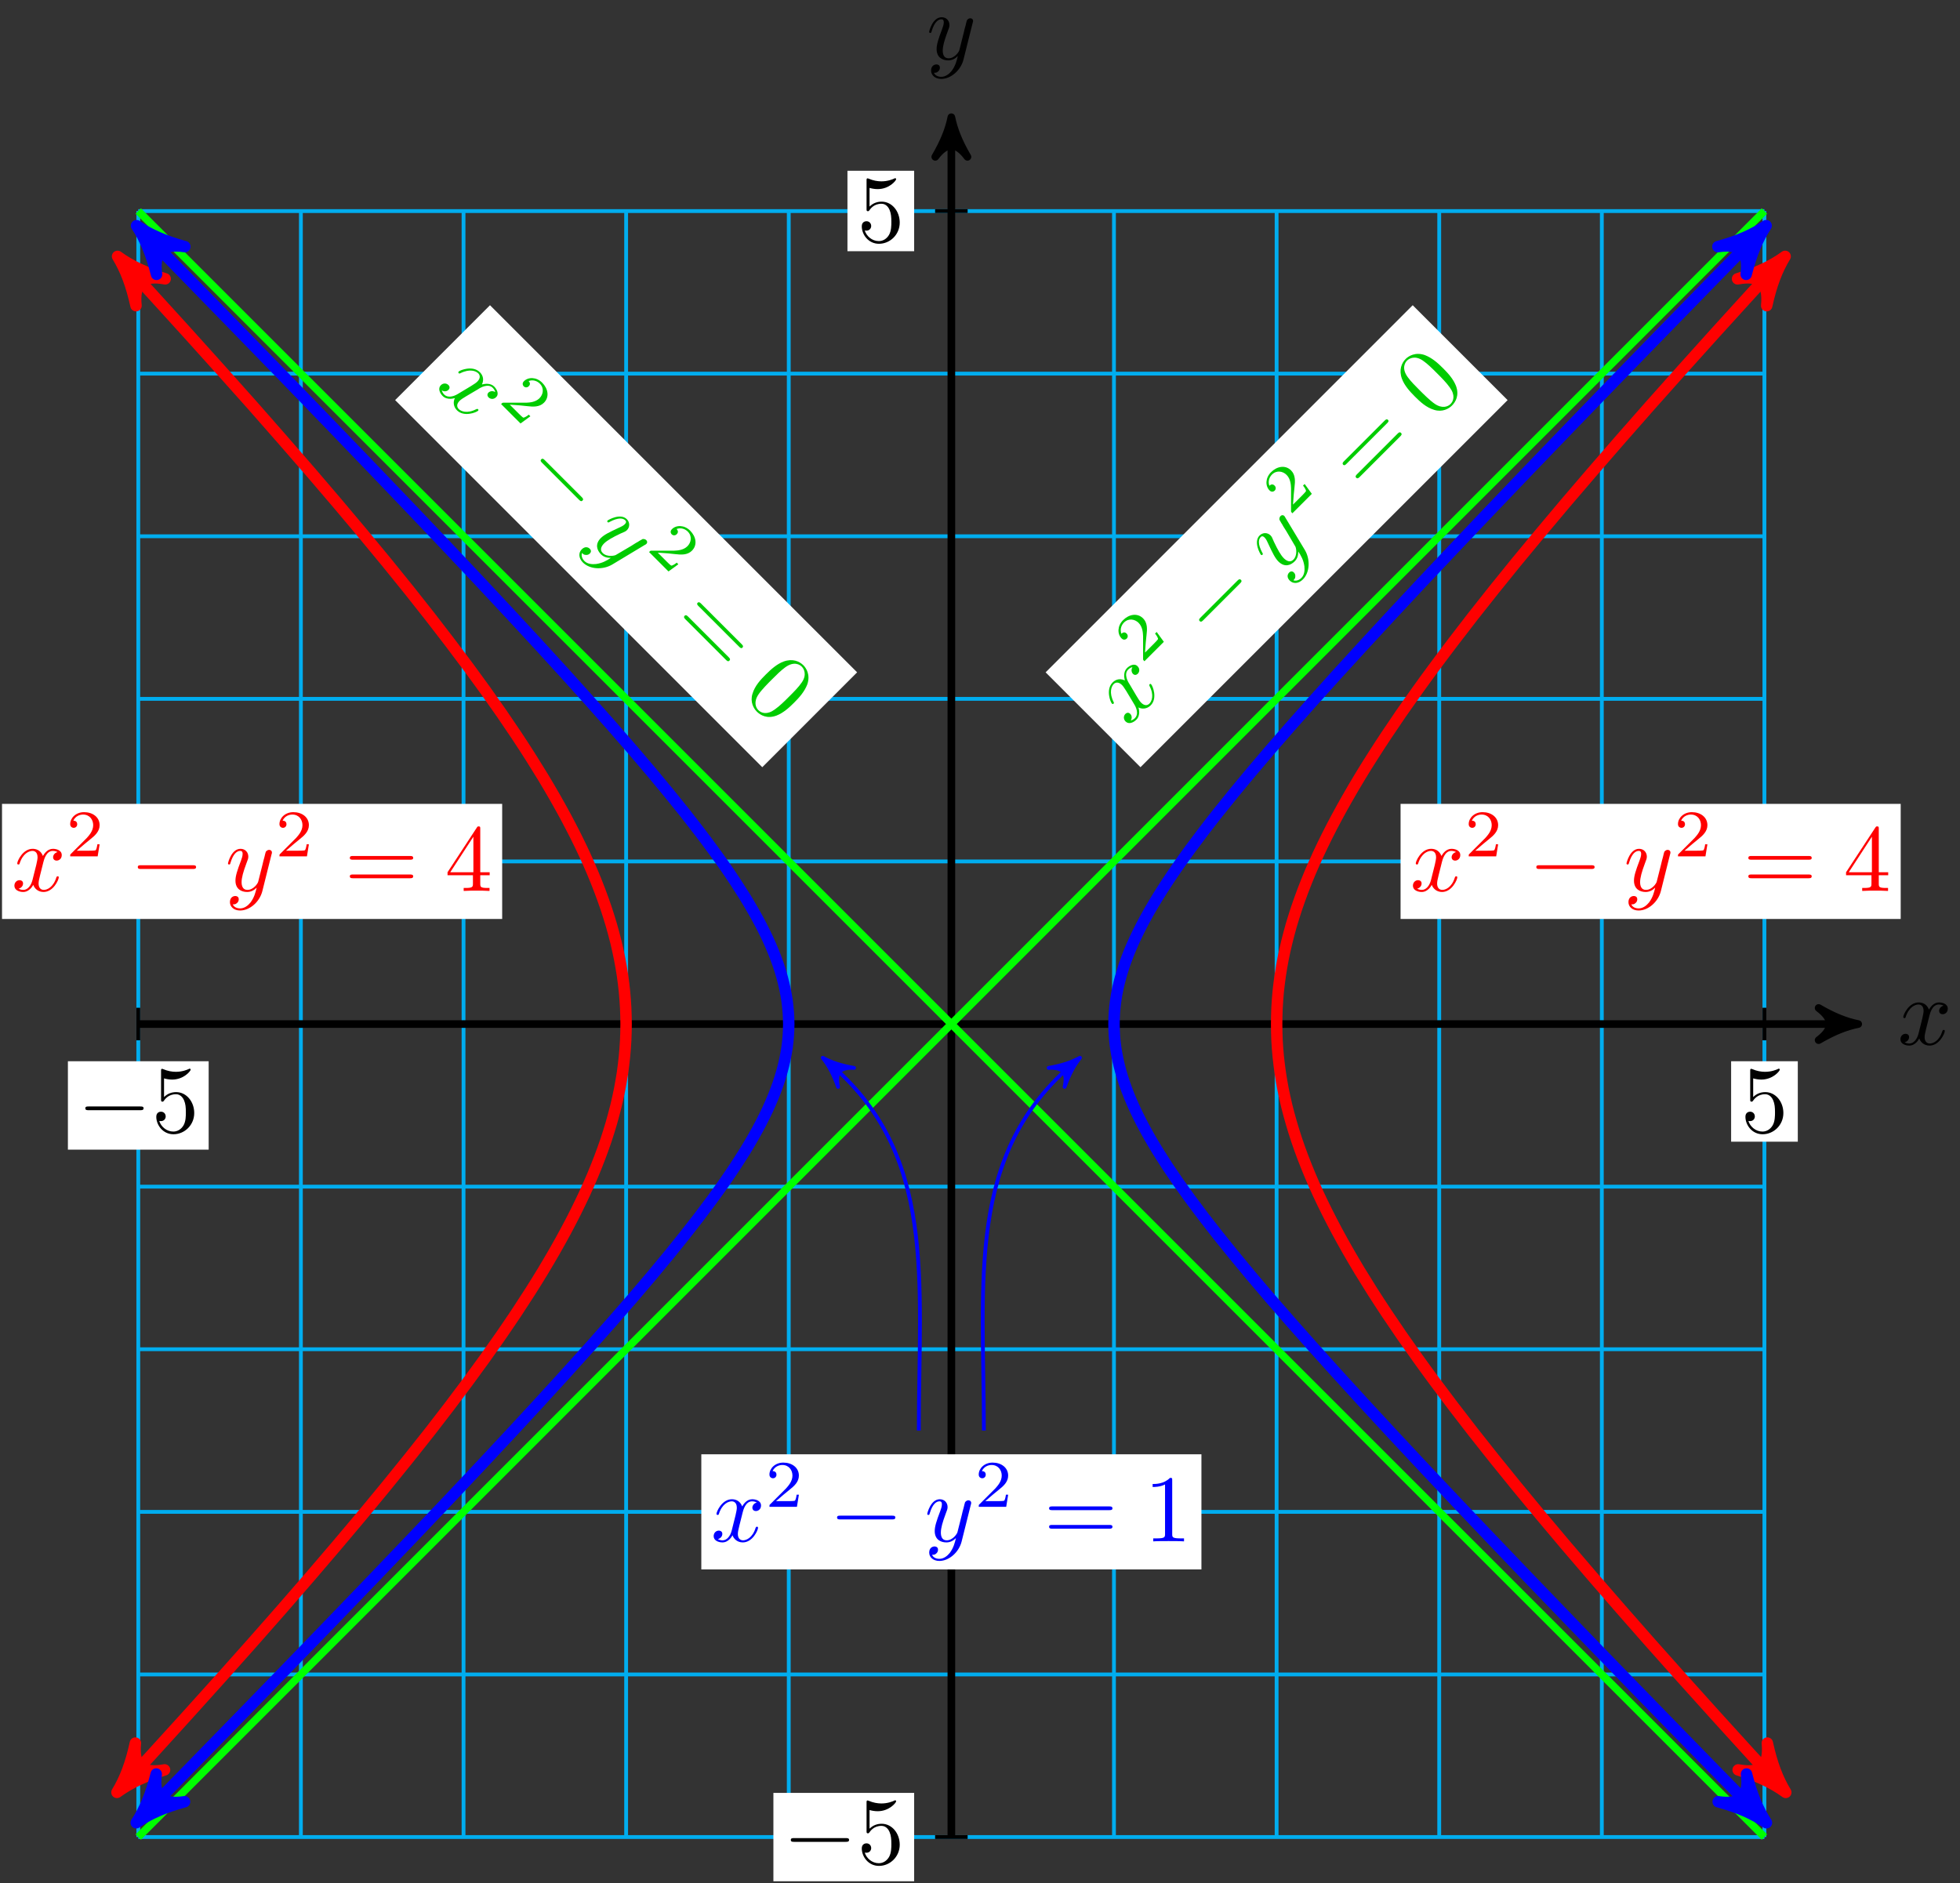
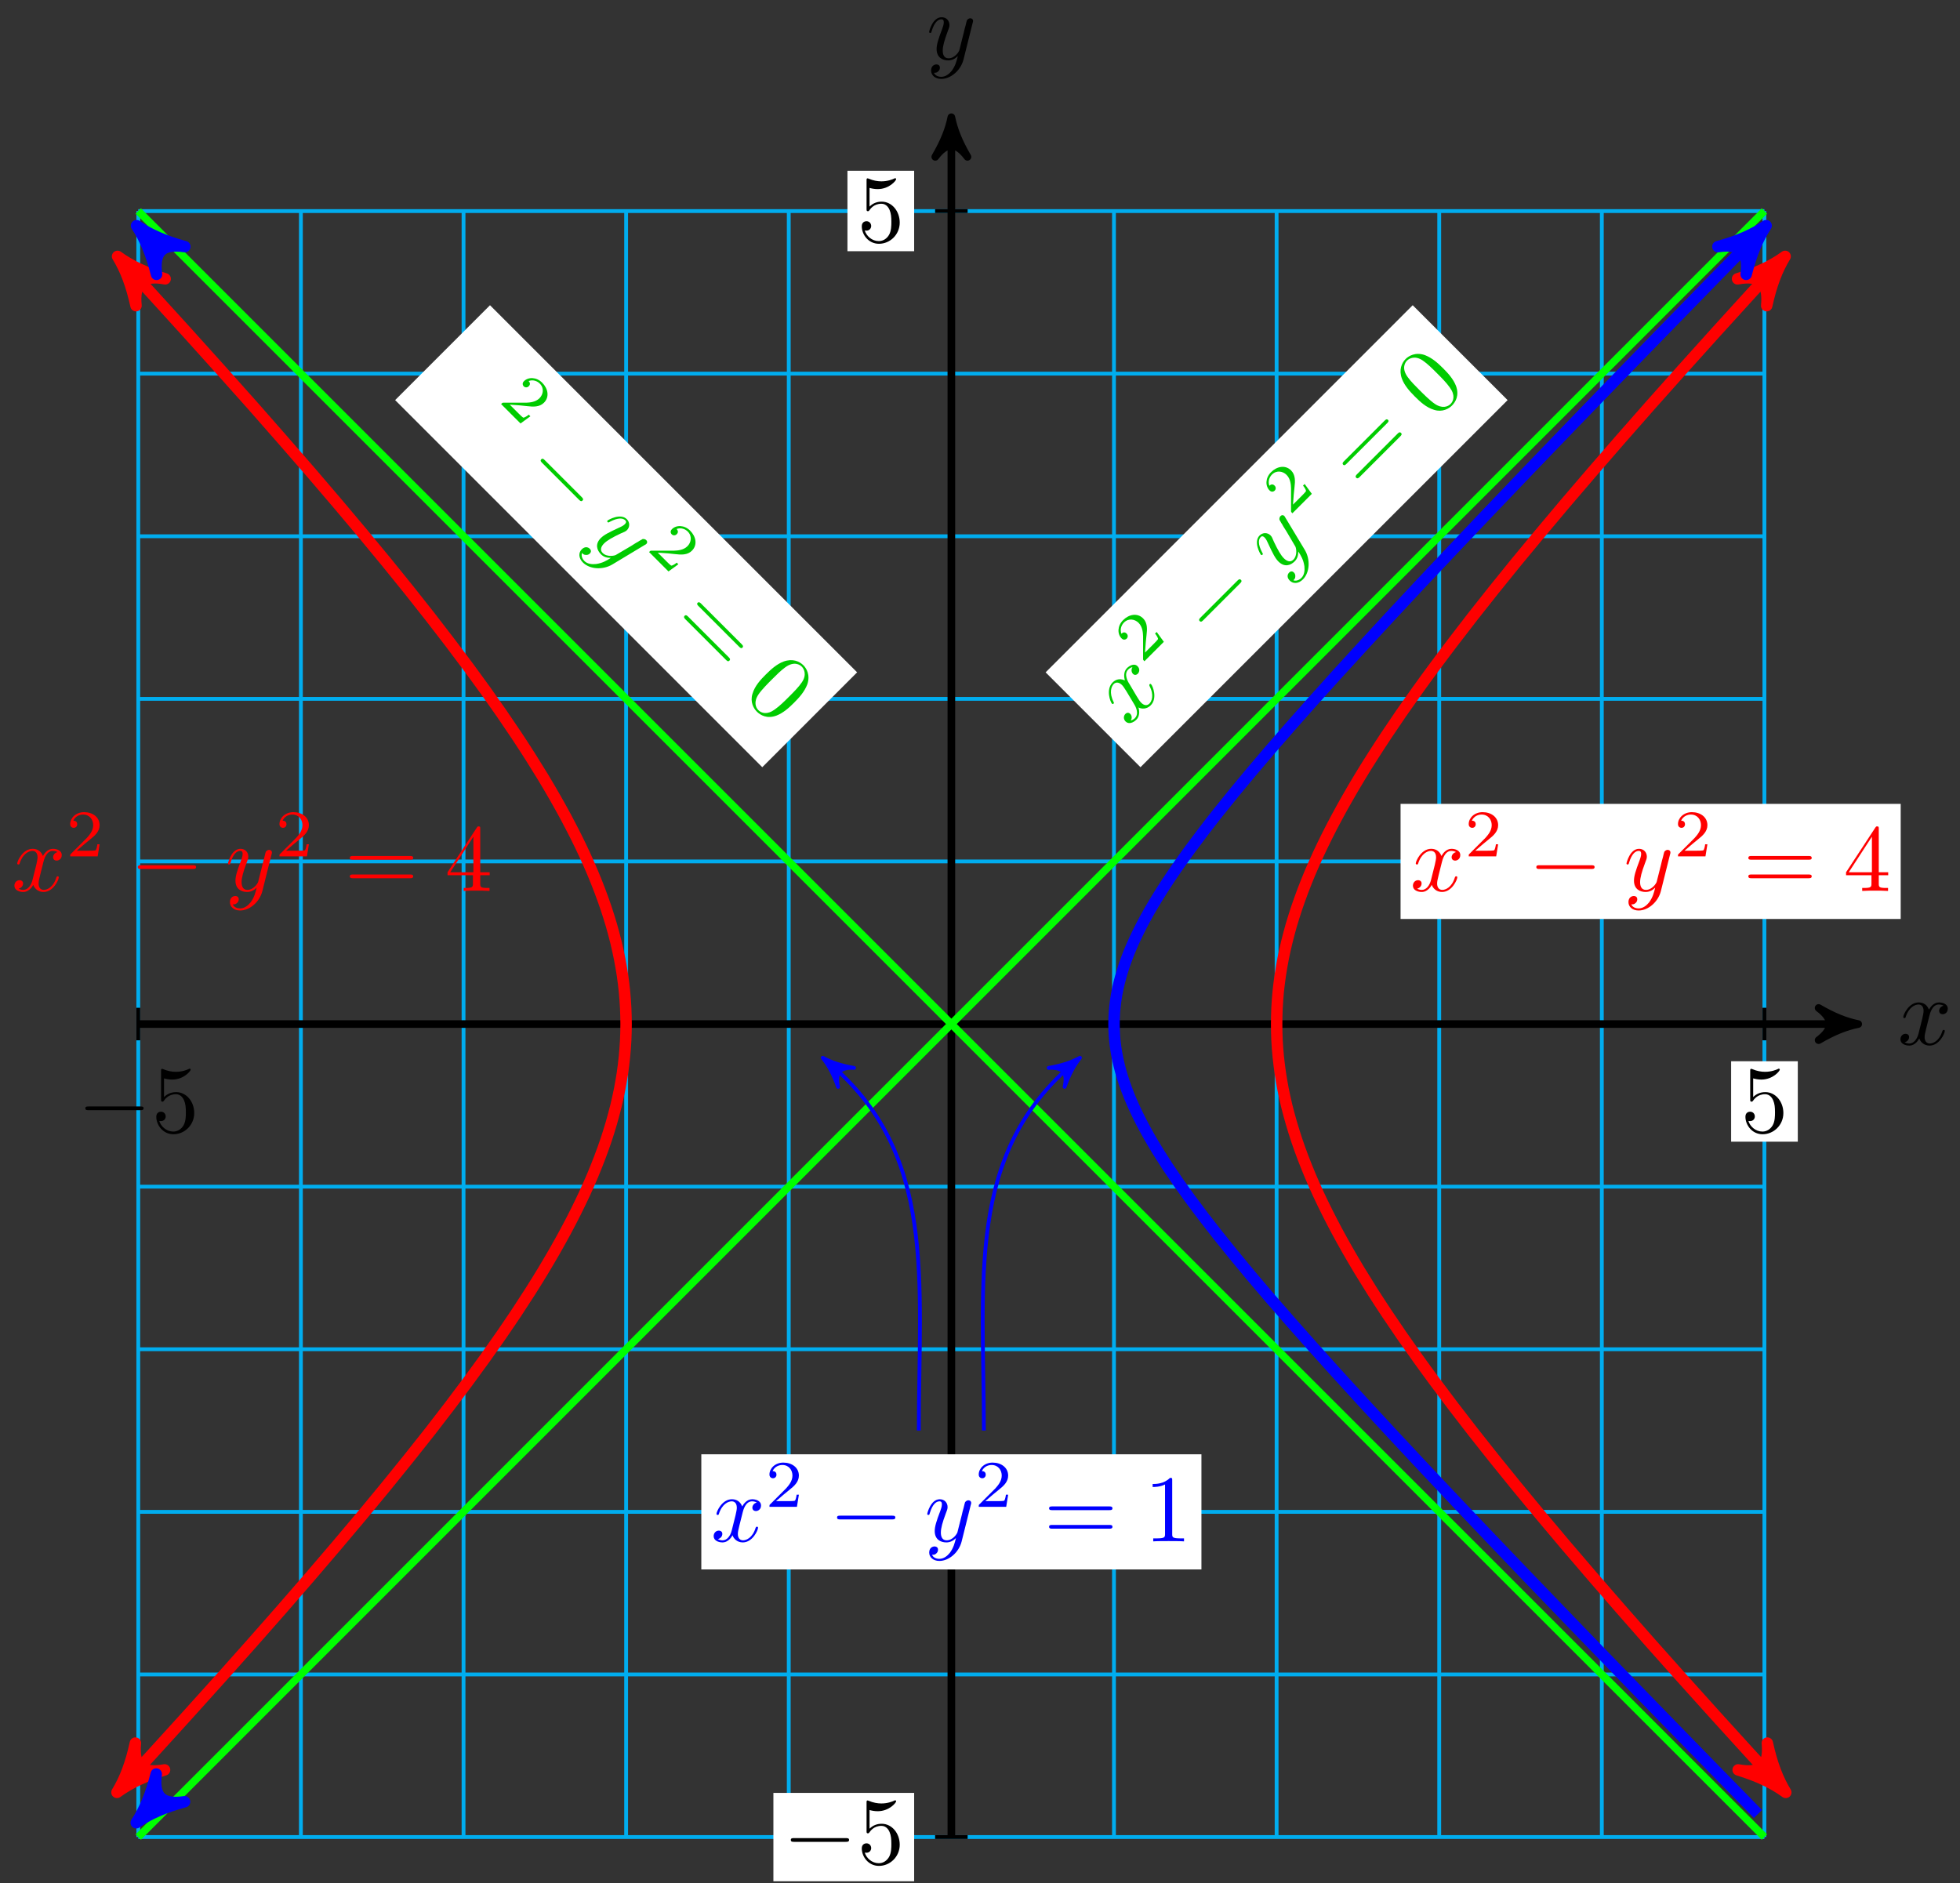
<svg xmlns="http://www.w3.org/2000/svg" xmlns:xlink="http://www.w3.org/1999/xlink" width="205pt" height="197pt" viewBox="0 0 205 197" version="1.1">
  <rect x="0" y="0" width="205" height="197" fill="#333333" stroke="none" />
  <defs>
    <g>
      <symbol overflow="visible" id="glyph0-0">
        <path style="stroke:none;" d="" />
      </symbol>
      <symbol overflow="visible" id="glyph0-1">
        <path style="stroke:none;" d="M 3.328 -3.016 C 3.391 -3.266 3.625 -4.188 4.312 -4.188 C 4.359 -4.188 4.609 -4.188 4.812 -4.062 C 4.531 -4 4.344 -3.766 4.344 -3.516 C 4.344 -3.359 4.453 -3.172 4.719 -3.172 C 4.938 -3.172 5.25 -3.344 5.25 -3.75 C 5.25 -4.266 4.672 -4.406 4.328 -4.406 C 3.75 -4.406 3.406 -3.875 3.281 -3.656 C 3.031 -4.312 2.5 -4.406 2.203 -4.406 C 1.172 -4.406 0.594 -3.125 0.594 -2.875 C 0.594 -2.766 0.703 -2.766 0.719 -2.766 C 0.797 -2.766 0.828 -2.797 0.844 -2.875 C 1.188 -3.938 1.844 -4.188 2.188 -4.188 C 2.375 -4.188 2.719 -4.094 2.719 -3.516 C 2.719 -3.203 2.547 -2.547 2.188 -1.141 C 2.031 -0.531 1.672 -0.109 1.234 -0.109 C 1.172 -0.109 0.953 -0.109 0.734 -0.234 C 0.984 -0.297 1.203 -0.5 1.203 -0.781 C 1.203 -1.047 0.984 -1.125 0.844 -1.125 C 0.531 -1.125 0.297 -0.875 0.297 -0.547 C 0.297 -0.094 0.781 0.109 1.219 0.109 C 1.891 0.109 2.25 -0.594 2.266 -0.641 C 2.391 -0.281 2.75 0.109 3.344 0.109 C 4.375 0.109 4.938 -1.172 4.938 -1.422 C 4.938 -1.531 4.859 -1.531 4.828 -1.531 C 4.734 -1.531 4.719 -1.484 4.688 -1.422 C 4.359 -0.344 3.688 -0.109 3.375 -0.109 C 2.984 -0.109 2.828 -0.422 2.828 -0.766 C 2.828 -0.984 2.875 -1.203 2.984 -1.641 Z M 3.328 -3.016 " />
      </symbol>
      <symbol overflow="visible" id="glyph0-2">
        <path style="stroke:none;" d="M 4.844 -3.797 C 4.891 -3.938 4.891 -3.953 4.891 -4.031 C 4.891 -4.203 4.75 -4.297 4.594 -4.297 C 4.5 -4.297 4.344 -4.234 4.25 -4.094 C 4.234 -4.031 4.141 -3.734 4.109 -3.547 C 4.031 -3.297 3.969 -3.016 3.906 -2.75 L 3.453 -0.953 C 3.422 -0.812 2.984 -0.109 2.328 -0.109 C 1.828 -0.109 1.719 -0.547 1.719 -0.922 C 1.719 -1.375 1.891 -2 2.219 -2.875 C 2.375 -3.281 2.422 -3.391 2.422 -3.594 C 2.422 -4.031 2.109 -4.406 1.609 -4.406 C 0.656 -4.406 0.297 -2.953 0.297 -2.875 C 0.297 -2.766 0.391 -2.766 0.406 -2.766 C 0.516 -2.766 0.516 -2.797 0.562 -2.953 C 0.844 -3.891 1.234 -4.188 1.578 -4.188 C 1.656 -4.188 1.828 -4.188 1.828 -3.875 C 1.828 -3.625 1.719 -3.359 1.656 -3.172 C 1.25 -2.109 1.078 -1.547 1.078 -1.078 C 1.078 -0.188 1.703 0.109 2.297 0.109 C 2.688 0.109 3.016 -0.062 3.297 -0.344 C 3.172 0.172 3.047 0.672 2.656 1.203 C 2.391 1.531 2.016 1.828 1.562 1.828 C 1.422 1.828 0.969 1.797 0.797 1.406 C 0.953 1.406 1.094 1.406 1.219 1.281 C 1.328 1.203 1.422 1.062 1.422 0.875 C 1.422 0.562 1.156 0.531 1.062 0.531 C 0.828 0.531 0.5 0.688 0.5 1.172 C 0.5 1.672 0.938 2.047 1.562 2.047 C 2.578 2.047 3.609 1.141 3.891 0.016 Z M 4.844 -3.797 " />
      </symbol>
      <symbol overflow="visible" id="glyph1-0">
        <path style="stroke:none;" d="" />
      </symbol>
      <symbol overflow="visible" id="glyph1-1">
        <path style="stroke:none;" d="M 6.562 -2.297 C 6.734 -2.297 6.922 -2.297 6.922 -2.5 C 6.922 -2.688 6.734 -2.688 6.562 -2.688 L 1.172 -2.688 C 1 -2.688 0.828 -2.688 0.828 -2.5 C 0.828 -2.297 1 -2.297 1.172 -2.297 Z M 6.562 -2.297 " />
      </symbol>
      <symbol overflow="visible" id="glyph2-0">
        <path style="stroke:none;" d="" />
      </symbol>
      <symbol overflow="visible" id="glyph2-1">
        <path style="stroke:none;" d="M 4.469 -2 C 4.469 -3.188 3.656 -4.188 2.578 -4.188 C 2.109 -4.188 1.672 -4.031 1.312 -3.672 L 1.312 -5.625 C 1.516 -5.562 1.844 -5.5 2.156 -5.5 C 3.391 -5.5 4.094 -6.406 4.094 -6.531 C 4.094 -6.594 4.062 -6.641 3.984 -6.641 C 3.984 -6.641 3.953 -6.641 3.906 -6.609 C 3.703 -6.516 3.219 -6.312 2.547 -6.312 C 2.156 -6.312 1.688 -6.391 1.219 -6.594 C 1.141 -6.625 1.125 -6.625 1.109 -6.625 C 1 -6.625 1 -6.547 1 -6.391 L 1 -3.438 C 1 -3.266 1 -3.188 1.141 -3.188 C 1.219 -3.188 1.234 -3.203 1.281 -3.266 C 1.391 -3.422 1.75 -3.969 2.562 -3.969 C 3.078 -3.969 3.328 -3.516 3.406 -3.328 C 3.562 -2.953 3.594 -2.578 3.594 -2.078 C 3.594 -1.719 3.594 -1.125 3.344 -0.703 C 3.109 -0.312 2.734 -0.062 2.281 -0.062 C 1.562 -0.062 0.984 -0.594 0.812 -1.172 C 0.844 -1.172 0.875 -1.156 0.984 -1.156 C 1.312 -1.156 1.484 -1.406 1.484 -1.641 C 1.484 -1.891 1.312 -2.141 0.984 -2.141 C 0.844 -2.141 0.5 -2.062 0.5 -1.609 C 0.5 -0.75 1.188 0.219 2.297 0.219 C 3.453 0.219 4.469 -0.734 4.469 -2 Z M 4.469 -2 " />
      </symbol>
      <symbol overflow="visible" id="glyph2-2">
        <path style="stroke:none;" d="M 6.844 -3.266 C 7 -3.266 7.188 -3.266 7.188 -3.453 C 7.188 -3.656 7 -3.656 6.859 -3.656 L 0.891 -3.656 C 0.75 -3.656 0.562 -3.656 0.562 -3.453 C 0.562 -3.266 0.75 -3.266 0.891 -3.266 Z M 6.859 -1.328 C 7 -1.328 7.188 -1.328 7.188 -1.531 C 7.188 -1.719 7 -1.719 6.844 -1.719 L 0.891 -1.719 C 0.75 -1.719 0.562 -1.719 0.562 -1.531 C 0.562 -1.328 0.75 -1.328 0.891 -1.328 Z M 6.859 -1.328 " />
      </symbol>
      <symbol overflow="visible" id="glyph2-3">
        <path style="stroke:none;" d="M 2.938 -1.641 L 2.938 -0.781 C 2.938 -0.422 2.906 -0.312 2.172 -0.312 L 1.969 -0.312 L 1.969 0 C 2.375 -0.031 2.891 -0.031 3.312 -0.031 C 3.734 -0.031 4.25 -0.031 4.672 0 L 4.672 -0.312 L 4.453 -0.312 C 3.719 -0.312 3.703 -0.422 3.703 -0.781 L 3.703 -1.641 L 4.688 -1.641 L 4.688 -1.953 L 3.703 -1.953 L 3.703 -6.484 C 3.703 -6.688 3.703 -6.75 3.531 -6.75 C 3.453 -6.75 3.422 -6.75 3.344 -6.625 L 0.281 -1.953 L 0.281 -1.641 Z M 2.984 -1.953 L 0.562 -1.953 L 2.984 -5.672 Z M 2.984 -1.953 " />
      </symbol>
      <symbol overflow="visible" id="glyph2-4">
        <path style="stroke:none;" d="M 2.938 -6.375 C 2.938 -6.625 2.938 -6.641 2.703 -6.641 C 2.078 -6 1.203 -6 0.891 -6 L 0.891 -5.688 C 1.094 -5.688 1.672 -5.688 2.188 -5.953 L 2.188 -0.781 C 2.188 -0.422 2.156 -0.312 1.266 -0.312 L 0.953 -0.312 L 0.953 0 C 1.297 -0.031 2.156 -0.031 2.562 -0.031 C 2.953 -0.031 3.828 -0.031 4.172 0 L 4.172 -0.312 L 3.859 -0.312 C 2.953 -0.312 2.938 -0.422 2.938 -0.781 Z M 2.938 -6.375 " />
      </symbol>
      <symbol overflow="visible" id="glyph3-0">
        <path style="stroke:none;" d="" />
      </symbol>
      <symbol overflow="visible" id="glyph3-1">
        <path style="stroke:none;" d="M 0.234 -4.484 C 0.078 -4.703 -0.406 -5.531 0.078 -6.016 C 0.109 -6.047 0.297 -6.234 0.531 -6.281 C 0.375 -6.031 0.422 -5.734 0.594 -5.562 C 0.703 -5.453 0.906 -5.406 1.094 -5.594 C 1.234 -5.734 1.359 -6.078 1.062 -6.375 C 0.703 -6.734 0.188 -6.406 -0.047 -6.172 C -0.453 -5.766 -0.328 -5.141 -0.266 -4.891 C -0.906 -5.188 -1.344 -4.875 -1.547 -4.672 C -2.281 -3.938 -1.781 -2.625 -1.609 -2.453 C -1.531 -2.375 -1.453 -2.453 -1.438 -2.469 C -1.391 -2.516 -1.406 -2.562 -1.438 -2.625 C -1.938 -3.625 -1.672 -4.266 -1.422 -4.516 C -1.297 -4.641 -0.969 -4.812 -0.562 -4.406 C -0.344 -4.188 0 -3.594 0.734 -2.359 C 1.062 -1.812 1.109 -1.266 0.797 -0.953 C 0.75 -0.906 0.594 -0.75 0.344 -0.688 C 0.5 -0.906 0.484 -1.203 0.297 -1.391 C 0.109 -1.578 -0.094 -1.5 -0.203 -1.391 C -0.422 -1.172 -0.422 -0.828 -0.188 -0.594 C 0.141 -0.266 0.625 -0.469 0.938 -0.781 C 1.422 -1.266 1.172 -2.016 1.156 -2.062 C 1.484 -1.891 2.016 -1.859 2.438 -2.281 C 3.172 -3.016 2.656 -4.312 2.484 -4.484 C 2.406 -4.562 2.359 -4.516 2.328 -4.484 C 2.266 -4.422 2.297 -4.391 2.312 -4.312 C 2.828 -3.328 2.531 -2.688 2.312 -2.469 C 2.031 -2.188 1.703 -2.297 1.453 -2.547 C 1.297 -2.703 1.188 -2.875 0.953 -3.266 Z M 0.234 -4.484 " />
      </symbol>
      <symbol overflow="visible" id="glyph3-2">
        <path style="stroke:none;" d="M 0.734 -6.109 C 0.672 -6.234 0.656 -6.25 0.609 -6.297 C 0.484 -6.422 0.328 -6.391 0.219 -6.281 C 0.156 -6.219 0.078 -6.078 0.109 -5.891 C 0.156 -5.844 0.281 -5.562 0.391 -5.422 C 0.516 -5.172 0.688 -4.938 0.828 -4.703 L 1.766 -3.109 C 1.844 -3 2.031 -2.188 1.562 -1.719 C 1.219 -1.375 0.828 -1.609 0.562 -1.875 C 0.25 -2.188 -0.078 -2.766 -0.469 -3.594 C -0.641 -3.984 -0.672 -4.109 -0.828 -4.266 C -1.125 -4.562 -1.625 -4.594 -1.969 -4.25 C -2.641 -3.578 -1.891 -2.297 -1.828 -2.234 C -1.75 -2.156 -1.672 -2.234 -1.672 -2.234 C -1.594 -2.312 -1.625 -2.344 -1.703 -2.484 C -2.156 -3.344 -2.094 -3.844 -1.859 -4.078 C -1.797 -4.141 -1.672 -4.266 -1.438 -4.031 C -1.266 -3.859 -1.156 -3.594 -1.078 -3.422 C -0.594 -2.375 -0.328 -1.859 0 -1.531 C 0.641 -0.891 1.281 -1.125 1.703 -1.547 C 1.984 -1.828 2.078 -2.172 2.078 -2.578 C 2.375 -2.125 2.625 -1.688 2.719 -1.031 C 2.766 -0.609 2.719 -0.125 2.406 0.188 C 2.297 0.297 1.953 0.578 1.562 0.438 C 1.672 0.328 1.766 0.234 1.766 0.047 C 1.781 -0.094 1.75 -0.25 1.625 -0.375 C 1.391 -0.609 1.188 -0.438 1.125 -0.375 C 0.953 -0.203 0.844 0.125 1.188 0.469 C 1.547 0.828 2.109 0.797 2.562 0.344 C 3.281 -0.375 3.359 -1.734 2.766 -2.734 Z M 0.734 -6.109 " />
      </symbol>
      <symbol overflow="visible" id="glyph4-0">
        <path style="stroke:none;" d="" />
      </symbol>
      <symbol overflow="visible" id="glyph4-1">
        <path style="stroke:none;" d="M 1.594 -3.375 L 1.422 -3.203 C 1.531 -3.094 1.75 -2.75 1.734 -2.641 C 1.734 -2.578 1.359 -2.203 1.281 -2.125 L 0.375 -1.219 C 0.438 -2.188 0.469 -2.5 0.531 -3.031 C 0.609 -3.672 0.641 -4.328 0.172 -4.797 C -0.422 -5.391 -1.297 -5.234 -1.922 -4.609 C -2.531 -4 -2.531 -3.156 -2.078 -2.703 C -1.828 -2.453 -1.594 -2.625 -1.531 -2.688 C -1.422 -2.797 -1.375 -3.031 -1.547 -3.203 C -1.641 -3.297 -1.844 -3.438 -2.094 -3.188 C -2.281 -3.688 -2.062 -4.125 -1.828 -4.359 C -1.344 -4.844 -0.688 -4.719 -0.297 -4.328 C 0.141 -3.891 0.156 -3.25 0.172 -2.922 L 0.172 -0.547 C 0.172 -0.453 0.188 -0.438 0.312 -0.312 L 2.344 -2.344 Z M 1.594 -3.375 " />
      </symbol>
      <symbol overflow="visible" id="glyph5-0">
        <path style="stroke:none;" d="" />
      </symbol>
      <symbol overflow="visible" id="glyph5-1">
        <path style="stroke:none;" d="M 3.016 -6.266 C 3.141 -6.391 3.266 -6.516 3.125 -6.656 C 2.984 -6.797 2.859 -6.672 2.734 -6.547 L -1.078 -2.734 C -1.203 -2.609 -1.328 -2.484 -1.188 -2.344 C -1.047 -2.203 -0.922 -2.328 -0.797 -2.453 Z M 3.016 -6.266 " />
      </symbol>
      <symbol overflow="visible" id="glyph6-0">
        <path style="stroke:none;" d="" />
      </symbol>
      <symbol overflow="visible" id="glyph6-1">
        <path style="stroke:none;" d="M 2.531 -7.156 C 2.641 -7.266 2.766 -7.391 2.641 -7.516 C 2.5 -7.656 2.375 -7.531 2.266 -7.422 L -1.953 -3.203 C -2.047 -3.109 -2.188 -2.969 -2.047 -2.828 C -1.922 -2.703 -1.781 -2.844 -1.688 -2.938 Z M 3.906 -5.781 C 4.016 -5.891 4.141 -6.016 4 -6.156 C 3.859 -6.297 3.734 -6.172 3.625 -6.062 L -0.594 -1.844 C -0.688 -1.75 -0.828 -1.609 -0.688 -1.469 C -0.547 -1.328 -0.406 -1.469 -0.312 -1.562 Z M 3.906 -5.781 " />
      </symbol>
      <symbol overflow="visible" id="glyph6-2">
        <path style="stroke:none;" d="M 0.984 -5.484 C 0.422 -6.047 -0.172 -6.578 -0.938 -6.875 C -1.938 -7.219 -2.641 -6.766 -2.938 -6.469 C -3.359 -6.047 -3.672 -5.328 -3.328 -4.391 C -3.062 -3.688 -2.531 -3.094 -1.969 -2.531 C -1.438 -2 -0.797 -1.391 0.047 -1.141 C 0.906 -0.875 1.578 -1.266 1.906 -1.594 C 2.281 -1.969 2.688 -2.656 2.328 -3.641 C 2.047 -4.359 1.531 -4.938 0.984 -5.484 Z M 1.75 -1.75 C 1.484 -1.484 0.891 -1.234 0.094 -1.781 C -0.406 -2.125 -1.062 -2.781 -1.484 -3.203 C -1.938 -3.656 -2.406 -4.125 -2.719 -4.562 C -3.422 -5.516 -2.969 -6.125 -2.797 -6.297 C -2.562 -6.531 -1.953 -6.859 -1.141 -6.297 C -0.656 -5.969 -0.125 -5.438 0.312 -5 C 0.844 -4.469 1.312 -4 1.688 -3.469 C 2.266 -2.672 2.078 -2.078 1.75 -1.75 Z M 1.75 -1.75 " />
      </symbol>
      <symbol overflow="visible" id="glyph7-0">
        <path style="stroke:none;" d="" />
      </symbol>
      <symbol overflow="visible" id="glyph7-1">
-         <path style="stroke:none;" d="M 4.484 0.234 C 4.703 0.078 5.531 -0.406 6.016 0.078 C 6.047 0.109 6.234 0.297 6.281 0.531 C 6.031 0.375 5.734 0.422 5.562 0.594 C 5.453 0.703 5.406 0.906 5.594 1.094 C 5.734 1.234 6.078 1.359 6.375 1.062 C 6.734 0.703 6.406 0.188 6.172 -0.047 C 5.766 -0.453 5.141 -0.328 4.891 -0.266 C 5.188 -0.906 4.875 -1.344 4.672 -1.547 C 3.938 -2.281 2.625 -1.781 2.453 -1.609 C 2.375 -1.531 2.453 -1.453 2.469 -1.438 C 2.516 -1.391 2.562 -1.406 2.625 -1.438 C 3.625 -1.938 4.266 -1.672 4.516 -1.422 C 4.641 -1.297 4.812 -0.969 4.406 -0.562 C 4.188 -0.344 3.594 0 2.359 0.734 C 1.812 1.062 1.266 1.109 0.953 0.797 C 0.906 0.75 0.75 0.594 0.688 0.344 C 0.906 0.5 1.203 0.484 1.391 0.297 C 1.578 0.109 1.5 -0.094 1.391 -0.203 C 1.172 -0.422 0.828 -0.422 0.594 -0.188 C 0.266 0.141 0.469 0.625 0.781 0.938 C 1.266 1.422 2.016 1.172 2.062 1.156 C 1.891 1.484 1.859 2.016 2.281 2.438 C 3.016 3.172 4.312 2.656 4.484 2.484 C 4.562 2.406 4.516 2.359 4.484 2.328 C 4.422 2.266 4.391 2.297 4.312 2.312 C 3.328 2.828 2.688 2.531 2.469 2.312 C 2.188 2.031 2.297 1.703 2.547 1.453 C 2.703 1.297 2.875 1.188 3.266 0.953 Z M 4.484 0.234 " />
-       </symbol>
+         </symbol>
      <symbol overflow="visible" id="glyph7-2">
        <path style="stroke:none;" d="M 6.109 0.734 C 6.234 0.672 6.25 0.656 6.297 0.609 C 6.422 0.484 6.391 0.328 6.281 0.219 C 6.219 0.156 6.078 0.078 5.891 0.109 C 5.844 0.156 5.562 0.281 5.422 0.391 C 5.172 0.516 4.938 0.688 4.703 0.828 L 3.109 1.766 C 3 1.844 2.188 2.031 1.719 1.562 C 1.375 1.219 1.609 0.828 1.875 0.562 C 2.188 0.25 2.766 -0.078 3.594 -0.469 C 3.984 -0.641 4.109 -0.672 4.266 -0.828 C 4.562 -1.125 4.594 -1.625 4.25 -1.969 C 3.578 -2.641 2.297 -1.891 2.234 -1.828 C 2.156 -1.75 2.234 -1.672 2.234 -1.672 C 2.312 -1.594 2.344 -1.625 2.484 -1.703 C 3.344 -2.156 3.844 -2.094 4.078 -1.859 C 4.141 -1.797 4.266 -1.672 4.031 -1.438 C 3.859 -1.266 3.594 -1.156 3.422 -1.078 C 2.375 -0.594 1.859 -0.328 1.531 0 C 0.891 0.641 1.125 1.281 1.547 1.703 C 1.828 1.984 2.172 2.078 2.578 2.078 C 2.125 2.375 1.688 2.625 1.031 2.719 C 0.609 2.766 0.125 2.719 -0.188 2.406 C -0.297 2.297 -0.578 1.953 -0.438 1.562 C -0.328 1.672 -0.234 1.766 -0.047 1.766 C 0.094 1.781 0.25 1.75 0.375 1.625 C 0.609 1.391 0.438 1.188 0.375 1.125 C 0.203 0.953 -0.125 0.844 -0.469 1.188 C -0.828 1.547 -0.797 2.109 -0.344 2.562 C 0.375 3.281 1.734 3.359 2.734 2.766 Z M 6.109 0.734 " />
      </symbol>
      <symbol overflow="visible" id="glyph8-0">
        <path style="stroke:none;" d="" />
      </symbol>
      <symbol overflow="visible" id="glyph8-1">
        <path style="stroke:none;" d="M 3.375 1.594 L 3.203 1.422 C 3.094 1.531 2.75 1.75 2.641 1.734 C 2.578 1.734 2.203 1.359 2.125 1.281 L 1.219 0.375 C 2.188 0.438 2.5 0.469 3.031 0.531 C 3.672 0.609 4.328 0.641 4.797 0.172 C 5.391 -0.422 5.234 -1.297 4.609 -1.922 C 4 -2.531 3.156 -2.531 2.703 -2.078 C 2.453 -1.828 2.625 -1.594 2.688 -1.531 C 2.797 -1.422 3.031 -1.375 3.203 -1.547 C 3.297 -1.641 3.438 -1.844 3.188 -2.094 C 3.688 -2.281 4.125 -2.062 4.359 -1.828 C 4.844 -1.344 4.719 -0.688 4.328 -0.297 C 3.891 0.141 3.25 0.156 2.922 0.172 L 0.547 0.172 C 0.453 0.172 0.438 0.188 0.312 0.312 L 2.344 2.344 Z M 3.375 1.594 " />
      </symbol>
      <symbol overflow="visible" id="glyph9-0">
        <path style="stroke:none;" d="" />
      </symbol>
      <symbol overflow="visible" id="glyph9-1">
        <path style="stroke:none;" d="M 6.266 3.016 C 6.391 3.141 6.516 3.266 6.656 3.125 C 6.797 2.984 6.672 2.859 6.547 2.734 L 2.734 -1.078 C 2.609 -1.203 2.484 -1.328 2.344 -1.188 C 2.203 -1.047 2.328 -0.922 2.453 -0.797 Z M 6.266 3.016 " />
      </symbol>
      <symbol overflow="visible" id="glyph10-0">
        <path style="stroke:none;" d="" />
      </symbol>
      <symbol overflow="visible" id="glyph10-1">
        <path style="stroke:none;" d="M 7.156 2.531 C 7.266 2.641 7.391 2.766 7.516 2.641 C 7.656 2.5 7.531 2.375 7.422 2.266 L 3.203 -1.953 C 3.109 -2.047 2.969 -2.188 2.828 -2.047 C 2.703 -1.922 2.844 -1.781 2.938 -1.688 Z M 5.781 3.906 C 5.891 4.016 6.016 4.141 6.156 4 C 6.297 3.859 6.172 3.734 6.062 3.625 L 1.844 -0.594 C 1.75 -0.688 1.609 -0.828 1.469 -0.688 C 1.328 -0.547 1.469 -0.406 1.562 -0.312 Z M 5.781 3.906 " />
      </symbol>
      <symbol overflow="visible" id="glyph10-2">
        <path style="stroke:none;" d="M 5.484 0.984 C 6.047 0.422 6.578 -0.172 6.875 -0.938 C 7.219 -1.938 6.766 -2.641 6.469 -2.938 C 6.047 -3.359 5.328 -3.672 4.391 -3.328 C 3.688 -3.062 3.094 -2.531 2.531 -1.969 C 2 -1.438 1.391 -0.797 1.141 0.047 C 0.875 0.906 1.266 1.578 1.594 1.906 C 1.969 2.281 2.656 2.688 3.641 2.328 C 4.359 2.047 4.938 1.531 5.484 0.984 Z M 1.75 1.75 C 1.484 1.484 1.234 0.891 1.781 0.094 C 2.125 -0.406 2.781 -1.062 3.203 -1.484 C 3.656 -1.938 4.125 -2.406 4.562 -2.719 C 5.516 -3.422 6.125 -2.969 6.297 -2.797 C 6.531 -2.562 6.859 -1.953 6.297 -1.141 C 5.969 -0.656 5.438 -0.125 5 0.312 C 4.469 0.844 4 1.312 3.469 1.688 C 2.672 2.266 2.078 2.078 1.75 1.75 Z M 1.75 1.75 " />
      </symbol>
      <symbol overflow="visible" id="glyph11-0">
        <path style="stroke:none;" d="" />
      </symbol>
      <symbol overflow="visible" id="glyph11-1">
        <path style="stroke:none;" d="M 3.516 -1.266 L 3.281 -1.266 C 3.266 -1.109 3.188 -0.703 3.094 -0.641 C 3.047 -0.594 2.516 -0.594 2.406 -0.594 L 1.125 -0.594 C 1.859 -1.234 2.109 -1.438 2.516 -1.766 C 3.031 -2.172 3.516 -2.609 3.516 -3.266 C 3.516 -4.109 2.781 -4.625 1.891 -4.625 C 1.031 -4.625 0.438 -4.016 0.438 -3.375 C 0.438 -3.031 0.734 -2.984 0.812 -2.984 C 0.969 -2.984 1.172 -3.109 1.172 -3.359 C 1.172 -3.484 1.125 -3.734 0.766 -3.734 C 0.984 -4.219 1.453 -4.375 1.781 -4.375 C 2.484 -4.375 2.844 -3.828 2.844 -3.266 C 2.844 -2.656 2.406 -2.188 2.188 -1.938 L 0.516 -0.266 C 0.438 -0.203 0.438 -0.188 0.438 0 L 3.312 0 Z M 3.516 -1.266 " />
      </symbol>
    </g>
  </defs>
  <g id="surface1">
    <path style="fill:none;stroke-width:0.399;stroke-linecap:butt;stroke-linejoin:miter;stroke:rgb(0%,67.839%,93.729%);stroke-opacity:1;stroke-miterlimit:10;" d="M -85.042 -85.04 L 85.04 -85.04 M -85.042 -68.033 L 85.04 -68.033 M -85.042 -51.026 L 85.04 -51.026 M -85.042 -34.015 L 85.04 -34.015 M -85.042 -17.008 L 85.04 -17.008 M -85.042 -0.001 L 85.04 -0.001 M -85.042 17.009 L 85.04 17.009 M -85.042 34.016 L 85.04 34.016 M -85.042 51.023 L 85.04 51.023 M -85.042 68.034 L 85.04 68.034 M -85.042 85.037 L 85.04 85.037 M -85.042 -85.04 L -85.042 85.041 M -68.035 -85.04 L -68.035 85.041 M -51.023 -85.04 L -51.023 85.041 M -34.016 -85.04 L -34.016 85.041 M -17.008 -85.04 L -17.008 85.041 M -0.001 -85.04 L -0.001 85.041 M 17.007 -85.04 L 17.007 85.041 M 34.018 -85.04 L 34.018 85.041 M 51.026 -85.04 L 51.026 85.041 M 68.033 -85.04 L 68.033 85.041 M 85.037 -85.04 L 85.037 85.041 " transform="matrix(1,0,0,-1,99.505,107.116)" />
    <path style="fill:none;stroke-width:0.797;stroke-linecap:butt;stroke-linejoin:miter;stroke:rgb(0%,0%,0%);stroke-opacity:1;stroke-miterlimit:10;" d="M -85.042 -0.001 L 93.81 -0.001 " transform="matrix(1,0,0,-1,99.505,107.116)" />
    <path style="fill-rule:nonzero;fill:rgb(0%,0%,0%);fill-opacity:1;stroke-width:0.797;stroke-linecap:butt;stroke-linejoin:round;stroke:rgb(0%,0%,0%);stroke-opacity:1;stroke-miterlimit:10;" d="M 1.037 -0.001 C -0.26 0.26 -1.553 0.776 -3.107 1.682 C -1.553 0.518 -1.553 -0.517 -3.107 -1.685 C -1.553 -0.779 -0.26 -0.259 1.037 -0.001 Z M 1.037 -0.001 " transform="matrix(1,0,0,-1,193.318,107.116)" />
    <g style="fill:rgb(0%,0%,0%);fill-opacity:1;">
      <use xlink:href="#glyph0-1" x="198.472" y="109.261" />
    </g>
    <path style="fill:none;stroke-width:0.797;stroke-linecap:butt;stroke-linejoin:miter;stroke:rgb(0%,0%,0%);stroke-opacity:1;stroke-miterlimit:10;" d="M -0.001 -85.04 L -0.001 93.81 " transform="matrix(1,0,0,-1,99.505,107.116)" />
    <path style="fill-rule:nonzero;fill:rgb(0%,0%,0%);fill-opacity:1;stroke-width:0.797;stroke-linecap:butt;stroke-linejoin:round;stroke:rgb(0%,0%,0%);stroke-opacity:1;stroke-miterlimit:10;" d="M 1.038 0.001 C -0.259 0.259 -1.556 0.778 -3.107 1.684 C -1.556 0.516 -1.556 -0.519 -3.107 -1.683 C -1.556 -0.777 -0.259 -0.261 1.038 0.001 Z M 1.038 0.001 " transform="matrix(0,-1,-1,0,99.505,13.299)" />
    <g style="fill:rgb(0%,0%,0%);fill-opacity:1;">
      <use xlink:href="#glyph0-2" x="96.884" y="6.208" />
    </g>
    <path style="fill:none;stroke-width:0.399;stroke-linecap:butt;stroke-linejoin:miter;stroke:rgb(0%,0%,0%);stroke-opacity:1;stroke-miterlimit:10;" d="M -85.042 1.702 L -85.042 -1.701 " transform="matrix(1,0,0,-1,99.505,107.116)" />
-     <path style=" stroke:none;fill-rule:nonzero;fill:rgb(100%,100%,100%);fill-opacity:1;" d="M 7.102 120.254 L 21.824 120.254 L 21.824 111.008 L 7.102 111.008 Z M 7.102 120.254 " />
    <g style="fill:rgb(0%,0%,0%);fill-opacity:1;">
      <use xlink:href="#glyph1-1" x="8.097" y="118.425" />
    </g>
    <g style="fill:rgb(0%,0%,0%);fill-opacity:1;">
      <use xlink:href="#glyph2-1" x="15.846" y="118.425" />
    </g>
    <path style="fill:none;stroke-width:0.399;stroke-linecap:butt;stroke-linejoin:miter;stroke:rgb(0%,0%,0%);stroke-opacity:1;stroke-miterlimit:10;" d="M 85.04 1.702 L 85.04 -1.701 " transform="matrix(1,0,0,-1,99.505,107.116)" />
    <path style=" stroke:none;fill-rule:nonzero;fill:rgb(100%,100%,100%);fill-opacity:1;" d="M 181.062 119.422 L 188.035 119.422 L 188.035 111.008 L 181.062 111.008 Z M 181.062 119.422 " />
    <g style="fill:rgb(0%,0%,0%);fill-opacity:1;">
      <use xlink:href="#glyph2-1" x="182.057" y="118.425" />
    </g>
    <path style="fill:none;stroke-width:0.399;stroke-linecap:butt;stroke-linejoin:miter;stroke:rgb(0%,0%,0%);stroke-opacity:1;stroke-miterlimit:10;" d="M 1.702 -85.04 L -1.7 -85.04 " transform="matrix(1,0,0,-1,99.505,107.116)" />
    <path style=" stroke:none;fill-rule:nonzero;fill:rgb(100%,100%,100%);fill-opacity:1;" d="M 80.891 196.781 L 95.613 196.781 L 95.613 187.539 L 80.891 187.539 Z M 80.891 196.781 " />
    <g style="fill:rgb(0%,0%,0%);fill-opacity:1;">
      <use xlink:href="#glyph1-1" x="81.885" y="194.956" />
    </g>
    <g style="fill:rgb(0%,0%,0%);fill-opacity:1;">
      <use xlink:href="#glyph2-1" x="89.635" y="194.956" />
    </g>
    <path style="fill:none;stroke-width:0.399;stroke-linecap:butt;stroke-linejoin:miter;stroke:rgb(0%,0%,0%);stroke-opacity:1;stroke-miterlimit:10;" d="M 1.702 85.041 L -1.7 85.041 " transform="matrix(1,0,0,-1,99.505,107.116)" />
    <path style=" stroke:none;fill-rule:nonzero;fill:rgb(100%,100%,100%);fill-opacity:1;" d="M 88.637 26.277 L 95.613 26.277 L 95.613 17.863 L 88.637 17.863 Z M 88.637 26.277 " />
    <g style="fill:rgb(0%,0%,0%);fill-opacity:1;">
      <use xlink:href="#glyph2-1" x="89.635" y="25.281" />
    </g>
    <path style="fill:none;stroke-width:0.797;stroke-linecap:butt;stroke-linejoin:miter;stroke:rgb(0%,100%,0%);stroke-opacity:1;stroke-miterlimit:10;" d="M -85.042 -85.04 C -85.042 -85.04 85.04 85.041 85.04 85.041 " transform="matrix(1,0,0,-1,99.505,107.116)" />
    <path style="fill:none;stroke-width:0.797;stroke-linecap:butt;stroke-linejoin:miter;stroke:rgb(0%,100%,0%);stroke-opacity:1;stroke-miterlimit:10;" d="M -85.042 85.041 C -85.042 85.041 85.04 -85.04 85.04 -85.04 " transform="matrix(1,0,0,-1,99.505,107.116)" />
    <path style="fill:none;stroke-width:1.196;stroke-linecap:butt;stroke-linejoin:miter;stroke:rgb(100%,0%,0%);stroke-opacity:1;stroke-miterlimit:10;" d="M 86.408 -79.427 C 84.802 -77.685 84.802 -77.685 83.74 -76.521 C 82.681 -75.361 81.025 -73.541 80.021 -72.431 C 79.017 -71.318 77.451 -69.58 76.498 -68.518 C 75.548 -67.459 74.064 -65.795 73.166 -64.779 C 72.267 -63.764 70.869 -62.174 70.021 -61.202 C 69.17 -60.229 67.849 -58.706 67.049 -57.776 C 66.244 -56.846 64.998 -55.385 64.24 -54.495 C 63.482 -53.604 62.307 -52.206 61.596 -51.35 C 60.885 -50.495 59.775 -49.155 59.107 -48.335 C 58.436 -47.515 57.393 -46.226 56.76 -45.437 C 56.131 -44.652 55.15 -43.413 54.561 -42.66 C 53.967 -41.902 53.053 -40.71 52.498 -39.984 C 51.94 -39.253 51.08 -38.109 50.561 -37.406 C 50.041 -36.707 49.24 -35.601 48.756 -34.926 C 48.272 -34.246 47.522 -33.183 47.069 -32.531 C 46.619 -31.879 45.92 -30.848 45.502 -30.219 C 45.08 -29.586 44.436 -28.59 44.045 -27.981 C 43.658 -27.367 43.061 -26.406 42.701 -25.813 C 42.342 -25.219 41.795 -24.282 41.463 -23.707 C 41.135 -23.133 40.631 -22.223 40.33 -21.664 C 40.03 -21.106 39.573 -20.219 39.299 -19.672 C 39.026 -19.129 38.608 -18.266 38.362 -17.735 C 38.116 -17.204 37.745 -16.36 37.526 -15.837 C 37.303 -15.317 36.975 -14.489 36.78 -13.981 C 36.584 -13.47 36.295 -12.661 36.127 -12.161 C 35.956 -11.657 35.709 -10.86 35.565 -10.364 C 35.42 -9.872 35.209 -9.087 35.088 -8.603 C 34.971 -8.114 34.799 -7.341 34.702 -6.857 C 34.608 -6.376 34.475 -5.607 34.405 -5.13 C 34.334 -4.654 34.241 -3.892 34.19 -3.415 C 34.143 -2.943 34.084 -2.185 34.061 -1.712 C 34.038 -1.24 34.022 -0.482 34.022 -0.009 C 34.022 0.463 34.038 1.213 34.061 1.682 C 34.084 2.155 34.139 2.912 34.186 3.389 C 34.233 3.862 34.331 4.627 34.401 5.104 C 34.471 5.58 34.604 6.346 34.698 6.83 C 34.791 7.311 34.963 8.088 35.084 8.572 C 35.202 9.061 35.413 9.846 35.553 10.338 C 35.698 10.834 35.948 11.627 36.116 12.131 C 36.284 12.631 36.577 13.443 36.768 13.951 C 36.963 14.463 37.291 15.287 37.51 15.806 C 37.733 16.33 38.104 17.17 38.35 17.705 C 38.596 18.236 39.01 19.099 39.284 19.642 C 39.553 20.189 40.014 21.072 40.315 21.63 C 40.616 22.193 41.116 23.099 41.448 23.673 C 41.776 24.251 42.323 25.185 42.682 25.778 C 43.037 26.372 43.635 27.333 44.026 27.942 C 44.412 28.556 45.057 29.548 45.479 30.181 C 45.897 30.809 46.592 31.841 47.041 32.493 C 47.494 33.145 48.244 34.212 48.729 34.887 C 49.209 35.563 50.014 36.665 50.533 37.364 C 51.049 38.067 51.908 39.211 52.463 39.938 C 53.018 40.668 53.936 41.856 54.525 42.614 C 55.115 43.371 56.096 44.606 56.725 45.395 C 57.357 46.18 58.396 47.469 59.064 48.289 C 59.736 49.105 60.842 50.445 61.557 51.301 C 62.267 52.156 63.443 53.551 64.197 54.445 C 64.955 55.336 66.201 56.793 67.002 57.722 C 67.803 58.652 69.123 60.175 69.97 61.144 C 70.818 62.117 72.217 63.706 73.115 64.722 C 74.013 65.737 75.494 67.397 76.443 68.456 C 77.392 69.518 78.959 71.257 79.962 72.366 C 80.966 73.475 82.619 75.292 83.681 76.456 C 84.744 77.616 87.611 80.737 86.341 79.358 " transform="matrix(1,0,0,-1,99.505,107.116)" />
    <path style="fill-rule:nonzero;fill:rgb(100%,0%,0%);fill-opacity:1;stroke-width:1.196;stroke-linecap:butt;stroke-linejoin:round;stroke:rgb(100%,0%,0%);stroke-opacity:1;stroke-miterlimit:10;" d="M 1.276 0.001 C -0.321 0.319 -1.913 0.954 -3.825 2.071 C -1.913 0.636 -1.912 -0.638 -3.826 -2.073 C -1.913 -0.956 -0.319 -0.32 1.276 0.001 Z M 1.276 0.001 " transform="matrix(0.677,0.736,0.736,-0.677,185.913,186.546)" />
    <path style="fill-rule:nonzero;fill:rgb(100%,0%,0%);fill-opacity:1;stroke-width:1.196;stroke-linecap:butt;stroke-linejoin:round;stroke:rgb(100%,0%,0%);stroke-opacity:1;stroke-miterlimit:10;" d="M 1.273 -0 C -0.32 0.319 -1.913 0.956 -3.826 2.073 C -1.912 0.638 -1.914 -0.637 -3.827 -2.071 C -1.914 -0.955 -0.319 -0.317 1.273 -0 Z M 1.273 -0 " transform="matrix(0.677,-0.736,-0.736,-0.677,185.849,27.754)" />
    <path style="fill:none;stroke-width:1.196;stroke-linecap:butt;stroke-linejoin:miter;stroke:rgb(100%,0%,0%);stroke-opacity:1;stroke-miterlimit:10;" d="M -86.405 -79.427 C -84.804 -77.685 -84.804 -77.685 -83.741 -76.521 C -82.679 -75.361 -81.027 -73.541 -80.023 -72.431 C -79.015 -71.318 -77.448 -69.58 -76.499 -68.518 C -75.546 -67.459 -74.066 -65.795 -73.167 -64.779 C -72.269 -63.764 -70.87 -62.174 -70.019 -61.202 C -69.171 -60.229 -67.847 -58.706 -67.046 -57.776 C -66.246 -56.846 -64.996 -55.385 -64.242 -54.495 C -63.484 -53.604 -62.308 -52.206 -61.593 -51.35 C -60.882 -50.495 -59.777 -49.155 -59.105 -48.335 C -58.433 -47.515 -57.39 -46.226 -56.761 -45.437 C -56.129 -44.652 -55.152 -43.413 -54.558 -42.66 C -53.968 -41.902 -53.051 -40.71 -52.496 -39.984 C -51.941 -39.253 -51.082 -38.109 -50.562 -37.406 C -50.043 -36.707 -49.238 -35.601 -48.754 -34.926 C -48.269 -34.246 -47.519 -33.183 -47.07 -32.531 C -46.617 -31.879 -45.922 -30.848 -45.5 -30.219 C -45.082 -29.586 -44.434 -28.59 -44.047 -27.981 C -43.656 -27.367 -43.059 -26.406 -42.703 -25.813 C -42.344 -25.219 -41.793 -24.282 -41.465 -23.707 C -41.137 -23.133 -40.633 -22.223 -40.332 -21.664 C -40.031 -21.106 -39.57 -20.219 -39.297 -19.672 C -39.027 -19.129 -38.609 -18.266 -38.363 -17.735 C -38.117 -17.204 -37.742 -16.36 -37.523 -15.837 C -37.305 -15.317 -36.973 -14.489 -36.781 -13.981 C -36.586 -13.47 -36.293 -12.661 -36.125 -12.161 C -35.957 -11.657 -35.707 -10.86 -35.563 -10.364 C -35.422 -9.872 -35.211 -9.087 -35.09 -8.603 C -34.969 -8.114 -34.797 -7.341 -34.703 -6.857 C -34.609 -6.376 -34.477 -5.607 -34.402 -5.13 C -34.332 -4.654 -34.238 -3.892 -34.192 -3.415 C -34.145 -2.943 -34.086 -2.185 -34.063 -1.712 C -34.039 -1.24 -34.02 -0.482 -34.02 -0.009 C -34.02 0.463 -34.039 1.213 -34.063 1.682 C -34.086 2.155 -34.141 2.912 -34.188 3.389 C -34.234 3.862 -34.328 4.627 -34.399 5.104 C -34.469 5.58 -34.606 6.346 -34.699 6.83 C -34.793 7.311 -34.965 8.088 -35.082 8.572 C -35.203 9.061 -35.41 9.846 -35.555 10.338 C -35.699 10.834 -35.949 11.627 -36.117 12.131 C -36.285 12.631 -36.574 13.443 -36.77 13.951 C -36.961 14.463 -37.293 15.287 -37.512 15.806 C -37.731 16.33 -38.102 17.17 -38.348 17.705 C -38.594 18.236 -39.008 19.099 -39.281 19.642 C -39.555 20.189 -40.016 21.072 -40.312 21.63 C -40.613 22.193 -41.117 23.099 -41.445 23.673 C -41.773 24.251 -42.324 25.185 -42.68 25.778 C -43.039 26.372 -43.637 27.333 -44.023 27.942 C -44.41 28.556 -45.058 29.548 -45.476 30.181 C -45.894 30.809 -46.594 31.841 -47.043 32.493 C -47.492 33.145 -48.242 34.212 -48.726 34.887 C -49.211 35.563 -50.015 36.665 -50.531 37.364 C -51.051 38.067 -51.91 39.211 -52.465 39.938 C -53.019 40.668 -53.933 41.856 -54.527 42.614 C -55.117 43.371 -56.097 44.606 -56.726 45.395 C -57.355 46.18 -58.394 47.469 -59.066 48.289 C -59.734 49.105 -60.843 50.445 -61.554 51.301 C -62.269 52.156 -63.441 53.551 -64.199 54.445 C -64.953 55.336 -66.199 56.793 -66.999 57.722 C -67.8 58.652 -69.121 60.175 -69.972 61.144 C -70.82 62.117 -72.218 63.706 -73.113 64.722 C -74.011 65.737 -75.491 67.397 -76.445 68.456 C -77.394 69.518 -78.96 71.257 -79.964 72.366 C -80.968 73.475 -82.62 75.292 -83.683 76.456 C -84.741 77.616 -87.608 80.737 -86.343 79.358 " transform="matrix(1,0,0,-1,99.505,107.116)" />
    <path style="fill-rule:nonzero;fill:rgb(100%,0%,0%);fill-opacity:1;stroke-width:1.196;stroke-linecap:butt;stroke-linejoin:round;stroke:rgb(100%,0%,0%);stroke-opacity:1;stroke-miterlimit:10;" d="M 1.275 0 C -0.318 0.319 -1.912 0.955 -3.825 2.072 C -1.911 0.637 -1.912 -0.637 -3.824 -2.072 C -1.911 -0.955 -0.32 -0.32 1.275 0 Z M 1.275 0 " transform="matrix(-0.677,0.736,0.736,0.677,13.097,186.546)" />
    <path style="fill-rule:nonzero;fill:rgb(100%,0%,0%);fill-opacity:1;stroke-width:1.196;stroke-linecap:butt;stroke-linejoin:round;stroke:rgb(100%,0%,0%);stroke-opacity:1;stroke-miterlimit:10;" d="M 1.274 0.002 C -0.318 0.318 -1.912 0.956 -3.826 2.072 C -1.913 0.638 -1.911 -0.636 -3.825 -2.072 C -1.914 -0.957 -0.319 -0.317 1.274 0.002 Z M 1.274 0.002 " transform="matrix(-0.677,-0.736,-0.736,0.677,13.16,27.754)" />
    <path style="fill:none;stroke-width:1.196;stroke-linecap:butt;stroke-linejoin:miter;stroke:rgb(0%,0%,100%);stroke-opacity:1;stroke-miterlimit:10;" d="M 84.361 -82.63 C 81.408 -79.615 81.408 -79.615 79.853 -78.021 C 78.295 -76.427 75.892 -73.967 74.447 -72.478 C 73.002 -70.994 70.767 -68.697 69.424 -67.311 C 68.08 -65.924 66.01 -63.783 64.764 -62.491 C 63.517 -61.198 61.592 -59.198 60.435 -57.995 C 59.279 -56.788 57.494 -54.921 56.42 -53.796 C 55.346 -52.671 53.693 -50.929 52.697 -49.878 C 51.701 -48.823 50.166 -47.198 49.244 -46.214 C 48.322 -45.234 46.901 -43.71 46.049 -42.792 C 45.194 -41.874 43.881 -40.449 43.088 -39.589 C 42.299 -38.73 41.084 -37.398 40.354 -36.593 C 39.623 -35.789 38.498 -34.539 37.827 -33.785 C 37.151 -33.031 36.116 -31.859 35.495 -31.152 C 34.87 -30.441 33.916 -29.344 33.342 -28.68 C 32.772 -28.012 31.893 -26.981 31.366 -26.356 C 30.838 -25.727 30.034 -24.758 29.553 -24.164 C 29.069 -23.575 28.331 -22.661 27.889 -22.102 C 27.448 -21.547 26.776 -20.68 26.374 -20.153 C 25.971 -19.629 25.358 -18.809 24.991 -18.309 C 24.624 -17.809 24.069 -17.032 23.737 -16.559 C 23.409 -16.087 22.905 -15.344 22.608 -14.895 C 22.311 -14.442 21.862 -13.735 21.596 -13.306 C 21.331 -12.876 20.928 -12.2 20.694 -11.786 C 20.46 -11.376 20.108 -10.728 19.901 -10.329 C 19.694 -9.931 19.386 -9.31 19.21 -8.923 C 19.03 -8.54 18.768 -7.939 18.616 -7.564 C 18.464 -7.193 18.245 -6.607 18.12 -6.247 C 17.995 -5.884 17.815 -5.314 17.718 -4.958 C 17.62 -4.607 17.479 -4.044 17.409 -3.697 C 17.335 -3.349 17.233 -2.798 17.186 -2.454 C 17.136 -2.111 17.077 -1.568 17.054 -1.224 C 17.03 -0.884 17.011 -0.341 17.011 -0.001 C 17.011 0.338 17.03 0.877 17.054 1.217 C 17.077 1.557 17.136 2.104 17.186 2.448 C 17.233 2.791 17.331 3.342 17.405 3.69 C 17.479 4.037 17.616 4.6 17.718 4.951 C 17.815 5.307 17.995 5.877 18.116 6.24 C 18.241 6.6 18.464 7.186 18.612 7.557 C 18.764 7.932 19.026 8.533 19.206 8.916 C 19.382 9.299 19.69 9.924 19.897 10.322 C 20.1 10.717 20.456 11.365 20.69 11.779 C 20.925 12.193 21.327 12.865 21.593 13.299 C 21.854 13.728 22.307 14.431 22.604 14.884 C 22.901 15.338 23.401 16.076 23.733 16.548 C 24.061 17.025 24.62 17.802 24.983 18.298 C 25.35 18.798 25.964 19.619 26.366 20.142 C 26.768 20.669 27.44 21.537 27.881 22.091 C 28.323 22.65 29.061 23.564 29.542 24.154 C 30.026 24.743 30.831 25.716 31.354 26.341 C 31.881 26.97 32.76 28.001 33.331 28.665 C 33.905 29.329 34.858 30.431 35.479 31.138 C 36.1 31.845 37.139 33.016 37.811 33.77 C 38.487 34.524 39.608 35.77 40.338 36.579 C 41.069 37.383 42.284 38.711 43.073 39.571 C 43.862 40.434 45.178 41.856 46.03 42.774 C 46.885 43.692 48.303 45.211 49.225 46.195 C 50.147 47.176 51.682 48.805 52.678 49.855 C 53.674 50.906 55.326 52.648 56.4 53.773 C 57.471 54.898 59.256 56.765 60.412 57.968 C 61.568 59.175 63.49 61.171 64.74 62.464 C 65.986 63.757 68.056 65.898 69.4 67.284 C 70.744 68.667 72.974 70.964 74.42 72.448 C 75.865 73.932 78.263 76.397 79.822 77.991 C 81.376 79.584 85.638 83.932 84.33 82.596 " transform="matrix(1,0,0,-1,99.505,107.116)" />
-     <path style="fill-rule:nonzero;fill:rgb(0%,0%,100%);fill-opacity:1;stroke-width:1.196;stroke-linecap:butt;stroke-linejoin:round;stroke:rgb(0%,0%,100%);stroke-opacity:1;stroke-miterlimit:10;" d="M 1.275 -0.002 C -0.32 0.318 -1.915 0.956 -3.824 2.071 C -1.914 0.639 -1.912 -0.638 -3.825 -2.072 C -1.911 -0.955 -0.319 -0.317 1.275 -0.002 Z M 1.275 -0.002 " transform="matrix(0.7,0.715,0.715,-0.7,183.867,189.748)" />
    <path style="fill-rule:nonzero;fill:rgb(0%,0%,100%);fill-opacity:1;stroke-width:1.196;stroke-linecap:butt;stroke-linejoin:round;stroke:rgb(0%,0%,100%);stroke-opacity:1;stroke-miterlimit:10;" d="M 1.276 0.001 C -0.32 0.318 -1.913 0.956 -3.827 2.073 C -1.914 0.639 -1.91 -0.638 -3.826 -2.071 C -1.914 -0.958 -0.319 -0.32 1.276 0.001 Z M 1.276 0.001 " transform="matrix(0.7,-0.714,-0.714,-0.7,183.834,24.517)" />
-     <path style="fill:none;stroke-width:1.196;stroke-linecap:butt;stroke-linejoin:miter;stroke:rgb(0%,0%,100%);stroke-opacity:1;stroke-miterlimit:10;" d="M -84.362 -82.63 C -81.409 -79.615 -81.409 -79.615 -79.851 -78.021 C -78.296 -76.427 -75.894 -73.967 -74.449 -72.478 C -72.999 -70.994 -70.769 -68.697 -69.425 -67.311 C -68.081 -65.924 -66.011 -63.783 -64.765 -62.491 C -63.515 -61.198 -61.593 -59.198 -60.437 -57.995 C -59.277 -56.788 -57.496 -54.921 -56.422 -53.796 C -55.347 -52.671 -53.691 -50.929 -52.695 -49.878 C -51.703 -48.823 -50.168 -47.198 -49.246 -46.214 C -48.324 -45.234 -46.902 -43.71 -46.047 -42.792 C -45.195 -41.874 -43.879 -40.449 -43.09 -39.589 C -42.301 -38.73 -41.082 -37.398 -40.352 -36.593 C -39.621 -35.789 -38.5 -34.539 -37.824 -33.785 C -37.148 -33.031 -36.113 -31.859 -35.492 -31.152 C -34.871 -30.441 -33.914 -29.344 -33.344 -28.68 C -32.77 -28.012 -31.891 -26.981 -31.367 -26.356 C -30.84 -25.727 -30.035 -24.758 -29.551 -24.164 C -29.071 -23.575 -28.332 -22.661 -27.891 -22.102 C -27.449 -21.547 -26.774 -20.68 -26.371 -20.153 C -25.969 -19.629 -25.356 -18.809 -24.992 -18.309 C -24.625 -17.809 -24.067 -17.032 -23.739 -16.559 C -23.407 -16.087 -22.907 -15.344 -22.61 -14.895 C -22.313 -14.442 -21.86 -13.735 -21.594 -13.306 C -21.329 -12.876 -20.93 -12.2 -20.696 -11.786 C -20.457 -11.376 -20.106 -10.728 -19.899 -10.329 C -19.696 -9.931 -19.387 -9.31 -19.207 -8.923 C -19.032 -8.54 -18.766 -7.939 -18.618 -7.564 C -18.465 -7.193 -18.247 -6.607 -18.122 -6.247 C -17.997 -5.884 -17.817 -5.314 -17.719 -4.958 C -17.618 -4.607 -17.481 -4.044 -17.407 -3.697 C -17.332 -3.349 -17.235 -2.798 -17.184 -2.454 C -17.137 -2.111 -17.079 -1.568 -17.055 -1.224 C -17.028 -0.884 -17.008 -0.341 -17.008 -0.001 C -17.008 0.338 -17.028 0.877 -17.055 1.217 C -17.079 1.557 -17.137 2.104 -17.184 2.448 C -17.235 2.791 -17.332 3.342 -17.407 3.69 C -17.481 4.037 -17.618 4.6 -17.715 4.951 C -17.813 5.307 -17.993 5.877 -18.118 6.24 C -18.243 6.6 -18.461 7.186 -18.614 7.557 C -18.762 7.932 -19.028 8.533 -19.204 8.916 C -19.383 9.299 -19.688 9.924 -19.895 10.322 C -20.102 10.717 -20.454 11.365 -20.692 11.779 C -20.926 12.193 -21.325 12.865 -21.59 13.299 C -21.856 13.728 -22.305 14.431 -22.602 14.884 C -22.899 15.338 -23.403 16.076 -23.731 16.548 C -24.063 17.025 -24.617 17.802 -24.985 18.298 C -25.348 18.798 -25.961 19.619 -26.364 20.142 C -26.766 20.669 -27.442 21.537 -27.879 22.091 C -28.321 22.65 -29.059 23.564 -29.543 24.154 C -30.024 24.743 -30.828 25.716 -31.356 26.341 C -31.883 26.97 -32.758 28.001 -33.332 28.665 C -33.902 29.329 -34.859 30.431 -35.481 31.138 C -36.102 31.845 -37.137 33.016 -37.813 33.77 C -38.484 34.524 -39.609 35.77 -40.34 36.579 C -41.066 37.383 -42.281 38.711 -43.07 39.571 C -43.863 40.434 -45.176 41.856 -46.031 42.774 C -46.887 43.692 -48.305 45.211 -49.226 46.195 C -50.148 47.176 -51.683 48.805 -52.676 49.855 C -53.672 50.906 -55.324 52.648 -56.398 53.773 C -57.472 54.898 -59.254 56.765 -60.414 57.968 C -61.57 59.175 -63.492 61.171 -64.738 62.464 C -65.984 63.757 -68.054 65.898 -69.398 67.284 C -70.742 68.667 -72.972 70.964 -74.417 72.448 C -75.863 73.932 -78.265 76.397 -79.82 77.991 C -81.378 79.584 -85.64 83.932 -84.327 82.596 " transform="matrix(1,0,0,-1,99.505,107.116)" />
    <path style="fill-rule:nonzero;fill:rgb(0%,0%,100%);fill-opacity:1;stroke-width:1.196;stroke-linecap:butt;stroke-linejoin:round;stroke:rgb(0%,0%,100%);stroke-opacity:1;stroke-miterlimit:10;" d="M 1.276 0.001 C -0.32 0.318 -1.913 0.957 -3.826 2.074 C -1.913 0.639 -1.913 -0.64 -3.826 -2.07 C -1.914 -0.957 -0.319 -0.32 1.276 0.001 Z M 1.276 0.001 " transform="matrix(-0.7,0.715,0.715,0.7,15.142,189.748)" />
    <path style="fill-rule:nonzero;fill:rgb(0%,0%,100%);fill-opacity:1;stroke-width:1.196;stroke-linecap:butt;stroke-linejoin:round;stroke:rgb(0%,0%,100%);stroke-opacity:1;stroke-miterlimit:10;" d="M 1.277 0.001 C -0.32 0.318 -1.915 0.956 -3.825 2.072 C -1.912 0.636 -1.913 -0.638 -3.826 -2.072 C -1.912 -0.955 -0.319 -0.317 1.277 0.001 Z M 1.277 0.001 " transform="matrix(-0.7,-0.714,-0.714,0.7,15.175,24.517)" />
    <path style=" stroke:none;fill-rule:nonzero;fill:rgb(100%,100%,100%);fill-opacity:1;" d="M 147.758 31.926 L 109.363 70.328 L 119.285 80.25 L 157.684 41.852 Z M 147.758 31.926 " />
    <g style="fill:rgb(0%,79.999%,0%);fill-opacity:1;">
      <use xlink:href="#glyph3-1" x="117.915" y="76.061" />
    </g>
    <g style="fill:rgb(0%,79.999%,0%);fill-opacity:1;">
      <use xlink:href="#glyph4-1" x="119.385" y="69.479" />
    </g>
    <g style="fill:rgb(0%,79.999%,0%);fill-opacity:1;">
      <use xlink:href="#glyph5-1" x="126.666" y="67.309" />
    </g>
    <g style="fill:rgb(0%,79.999%,0%);fill-opacity:1;">
      <use xlink:href="#glyph3-2" x="133.711" y="60.264" />
    </g>
    <g style="fill:rgb(0%,79.999%,0%);fill-opacity:1;">
      <use xlink:href="#glyph4-1" x="134.862" y="54.001" />
    </g>
    <g style="fill:rgb(0%,79.999%,0%);fill-opacity:1;">
      <use xlink:href="#glyph6-1" x="142.535" y="51.44" />
    </g>
    <g style="fill:rgb(0%,79.999%,0%);fill-opacity:1;">
      <use xlink:href="#glyph6-2" x="149.96" y="44.015" />
    </g>
    <path style=" stroke:none;fill-rule:nonzero;fill:rgb(100%,100%,100%);fill-opacity:1;" d="M 89.648 70.328 L 51.25 31.926 L 41.328 41.852 L 79.727 80.25 Z M 89.648 70.328 " />
    <g style="fill:rgb(0%,79.999%,0%);fill-opacity:1;">
      <use xlink:href="#glyph7-1" x="45.516" y="40.481" />
    </g>
    <g style="fill:rgb(0%,79.999%,0%);fill-opacity:1;">
      <use xlink:href="#glyph8-1" x="52.098" y="41.951" />
    </g>
    <g style="fill:rgb(0%,79.999%,0%);fill-opacity:1;">
      <use xlink:href="#glyph9-1" x="54.268" y="49.233" />
    </g>
    <g style="fill:rgb(0%,79.999%,0%);fill-opacity:1;">
      <use xlink:href="#glyph7-2" x="61.312" y="56.278" />
    </g>
    <g style="fill:rgb(0%,79.999%,0%);fill-opacity:1;">
      <use xlink:href="#glyph8-1" x="67.575" y="57.429" />
    </g>
    <g style="fill:rgb(0%,79.999%,0%);fill-opacity:1;">
      <use xlink:href="#glyph10-1" x="70.136" y="65.102" />
    </g>
    <g style="fill:rgb(0%,79.999%,0%);fill-opacity:1;">
      <use xlink:href="#glyph10-2" x="77.561" y="72.527" />
    </g>
    <path style=" stroke:none;fill-rule:nonzero;fill:rgb(100%,100%,100%);fill-opacity:1;" d="M 146.488 96.125 L 198.797 96.125 L 198.797 84.086 L 146.488 84.086 Z M 146.488 96.125 " />
    <g style="fill:rgb(100%,0%,0%);fill-opacity:1;">
      <use xlink:href="#glyph0-1" x="147.483" y="93.193" />
    </g>
    <g style="fill:rgb(100%,0%,0%);fill-opacity:1;">
      <use xlink:href="#glyph11-1" x="153.177" y="89.578" />
    </g>
    <g style="fill:rgb(100%,0%,0%);fill-opacity:1;">
      <use xlink:href="#glyph1-1" x="159.86" y="93.193" />
    </g>
    <g style="fill:rgb(100%,0%,0%);fill-opacity:1;">
      <use xlink:href="#glyph0-2" x="169.823" y="93.193" />
    </g>
    <g style="fill:rgb(100%,0%,0%);fill-opacity:1;">
      <use xlink:href="#glyph11-1" x="175.065" y="89.578" />
    </g>
    <g style="fill:rgb(100%,0%,0%);fill-opacity:1;">
      <use xlink:href="#glyph2-2" x="182.301" y="93.193" />
    </g>
    <g style="fill:rgb(100%,0%,0%);fill-opacity:1;">
      <use xlink:href="#glyph2-3" x="192.802" y="93.193" />
    </g>
-     <path style=" stroke:none;fill-rule:nonzero;fill:rgb(100%,100%,100%);fill-opacity:1;" d="M 0.211 96.125 L 52.523 96.125 L 52.523 84.086 L 0.211 84.086 Z M 0.211 96.125 " />
    <g style="fill:rgb(100%,0%,0%);fill-opacity:1;">
      <use xlink:href="#glyph0-1" x="1.209" y="93.193" />
    </g>
    <g style="fill:rgb(100%,0%,0%);fill-opacity:1;">
      <use xlink:href="#glyph11-1" x="6.903" y="89.578" />
    </g>
    <g style="fill:rgb(100%,0%,0%);fill-opacity:1;">
      <use xlink:href="#glyph1-1" x="13.586" y="93.193" />
    </g>
    <g style="fill:rgb(100%,0%,0%);fill-opacity:1;">
      <use xlink:href="#glyph0-2" x="23.549" y="93.193" />
    </g>
    <g style="fill:rgb(100%,0%,0%);fill-opacity:1;">
      <use xlink:href="#glyph11-1" x="28.791" y="89.578" />
    </g>
    <g style="fill:rgb(100%,0%,0%);fill-opacity:1;">
      <use xlink:href="#glyph2-2" x="36.027" y="93.193" />
    </g>
    <g style="fill:rgb(100%,0%,0%);fill-opacity:1;">
      <use xlink:href="#glyph2-3" x="46.528" y="93.193" />
    </g>
    <path style=" stroke:none;fill-rule:nonzero;fill:rgb(100%,100%,100%);fill-opacity:1;" d="M 73.352 164.164 L 125.66 164.164 L 125.66 152.121 L 73.352 152.121 Z M 73.352 164.164 " />
    <g style="fill:rgb(0%,0%,100%);fill-opacity:1;">
      <use xlink:href="#glyph0-1" x="74.346" y="161.229" />
    </g>
    <g style="fill:rgb(0%,0%,100%);fill-opacity:1;">
      <use xlink:href="#glyph11-1" x="80.04" y="157.614" />
    </g>
    <g style="fill:rgb(0%,0%,100%);fill-opacity:1;">
      <use xlink:href="#glyph1-1" x="86.723" y="161.229" />
    </g>
    <g style="fill:rgb(0%,0%,100%);fill-opacity:1;">
      <use xlink:href="#glyph0-2" x="96.687" y="161.229" />
    </g>
    <g style="fill:rgb(0%,0%,100%);fill-opacity:1;">
      <use xlink:href="#glyph11-1" x="101.929" y="157.614" />
    </g>
    <g style="fill:rgb(0%,0%,100%);fill-opacity:1;">
      <use xlink:href="#glyph2-2" x="109.165" y="161.229" />
    </g>
    <g style="fill:rgb(0%,0%,100%);fill-opacity:1;">
      <use xlink:href="#glyph2-4" x="119.666" y="161.229" />
    </g>
    <path style="fill:none;stroke-width:0.399;stroke-linecap:butt;stroke-linejoin:miter;stroke:rgb(0%,0%,100%);stroke-opacity:1;stroke-miterlimit:10;" d="M -3.403 -42.519 C -3.403 -26.711 -1.497 -13.563 -12.844 -4.04 " transform="matrix(1,0,0,-1,99.505,107.116)" />
    <path style="fill-rule:nonzero;fill:rgb(0%,0%,100%);fill-opacity:1;stroke-width:0.399;stroke-linecap:butt;stroke-linejoin:round;stroke:rgb(0%,0%,100%);stroke-opacity:1;stroke-miterlimit:10;" d="M 0.797 -0.001 C -0.2 0.197 -1.194 0.597 -2.391 1.295 C -1.194 0.398 -1.195 -0.398 -2.391 -1.294 C -1.196 -0.597 -0.199 -0.199 0.797 -0.001 Z M 0.797 -0.001 " transform="matrix(-0.766,-0.643,-0.643,0.766,86.661,111.158)" />
    <path style="fill:none;stroke-width:0.399;stroke-linecap:butt;stroke-linejoin:miter;stroke:rgb(0%,0%,100%);stroke-opacity:1;stroke-miterlimit:10;" d="M 3.401 -42.519 C 3.401 -26.711 1.495 -13.563 12.843 -4.04 " transform="matrix(1,0,0,-1,99.505,107.116)" />
    <path style="fill-rule:nonzero;fill:rgb(0%,0%,100%);fill-opacity:1;stroke-width:0.399;stroke-linecap:butt;stroke-linejoin:round;stroke:rgb(0%,0%,100%);stroke-opacity:1;stroke-miterlimit:10;" d="M 0.796 0.002 C -0.2 0.2 -1.197 0.598 -2.392 1.295 C -1.196 0.399 -1.196 -0.397 -2.393 -1.294 C -1.195 -0.596 -0.198 -0.199 0.796 0.002 Z M 0.796 0.002 " transform="matrix(0.766,-0.643,-0.643,-0.766,112.348,111.158)" />
  </g>
</svg>